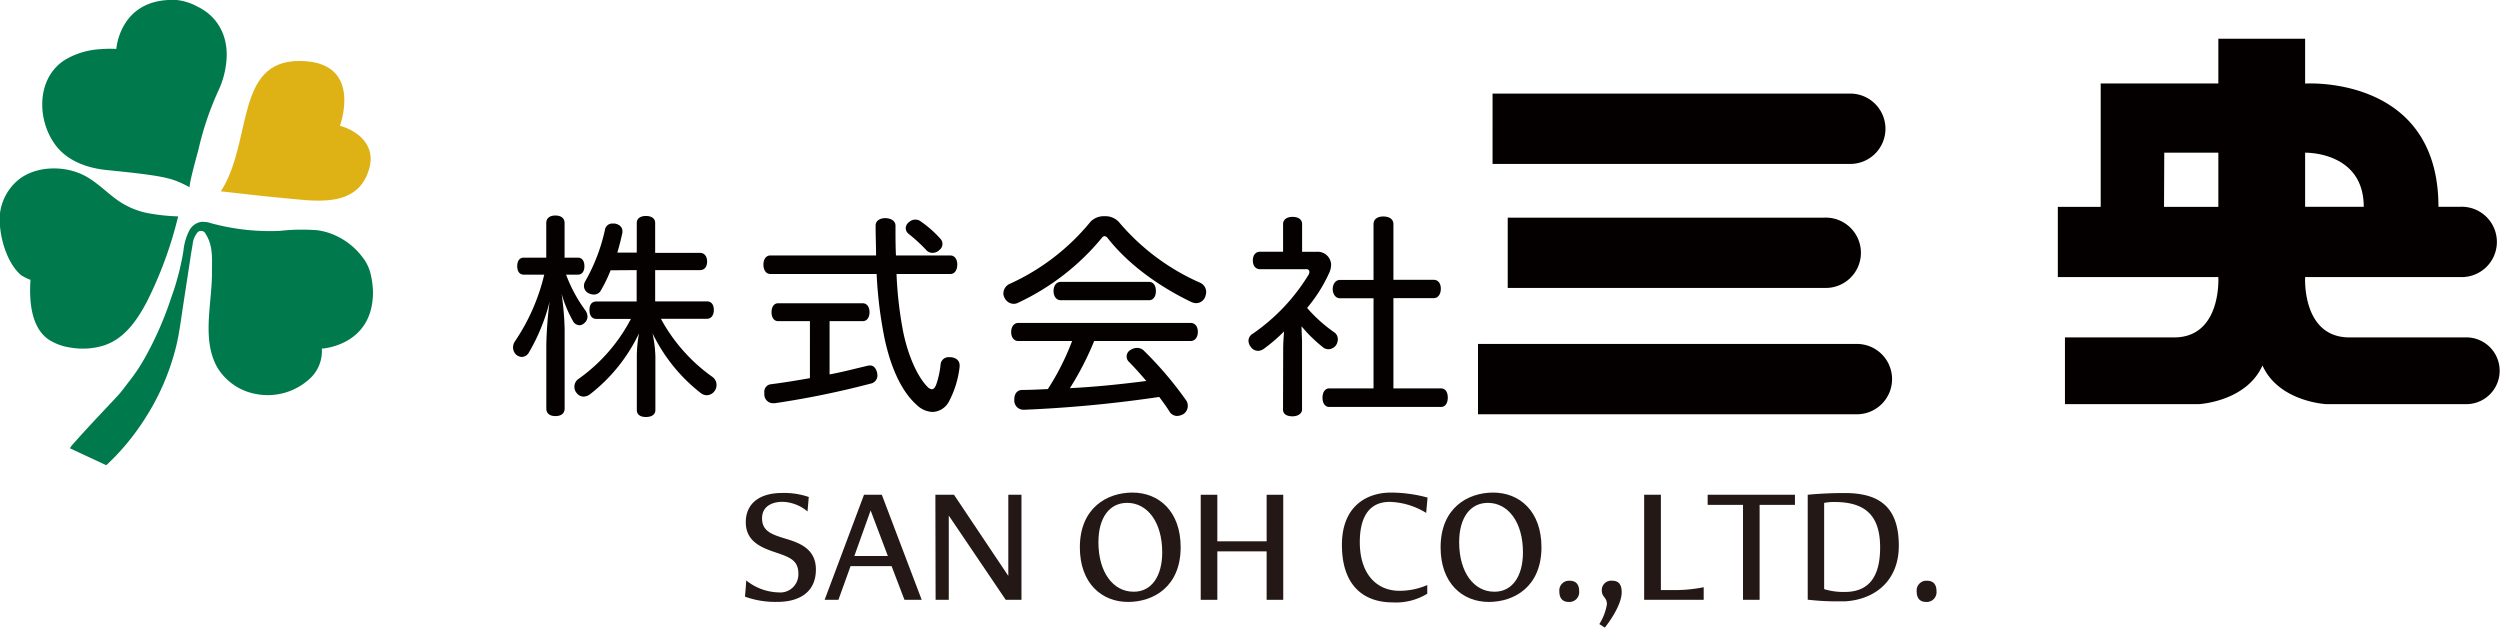
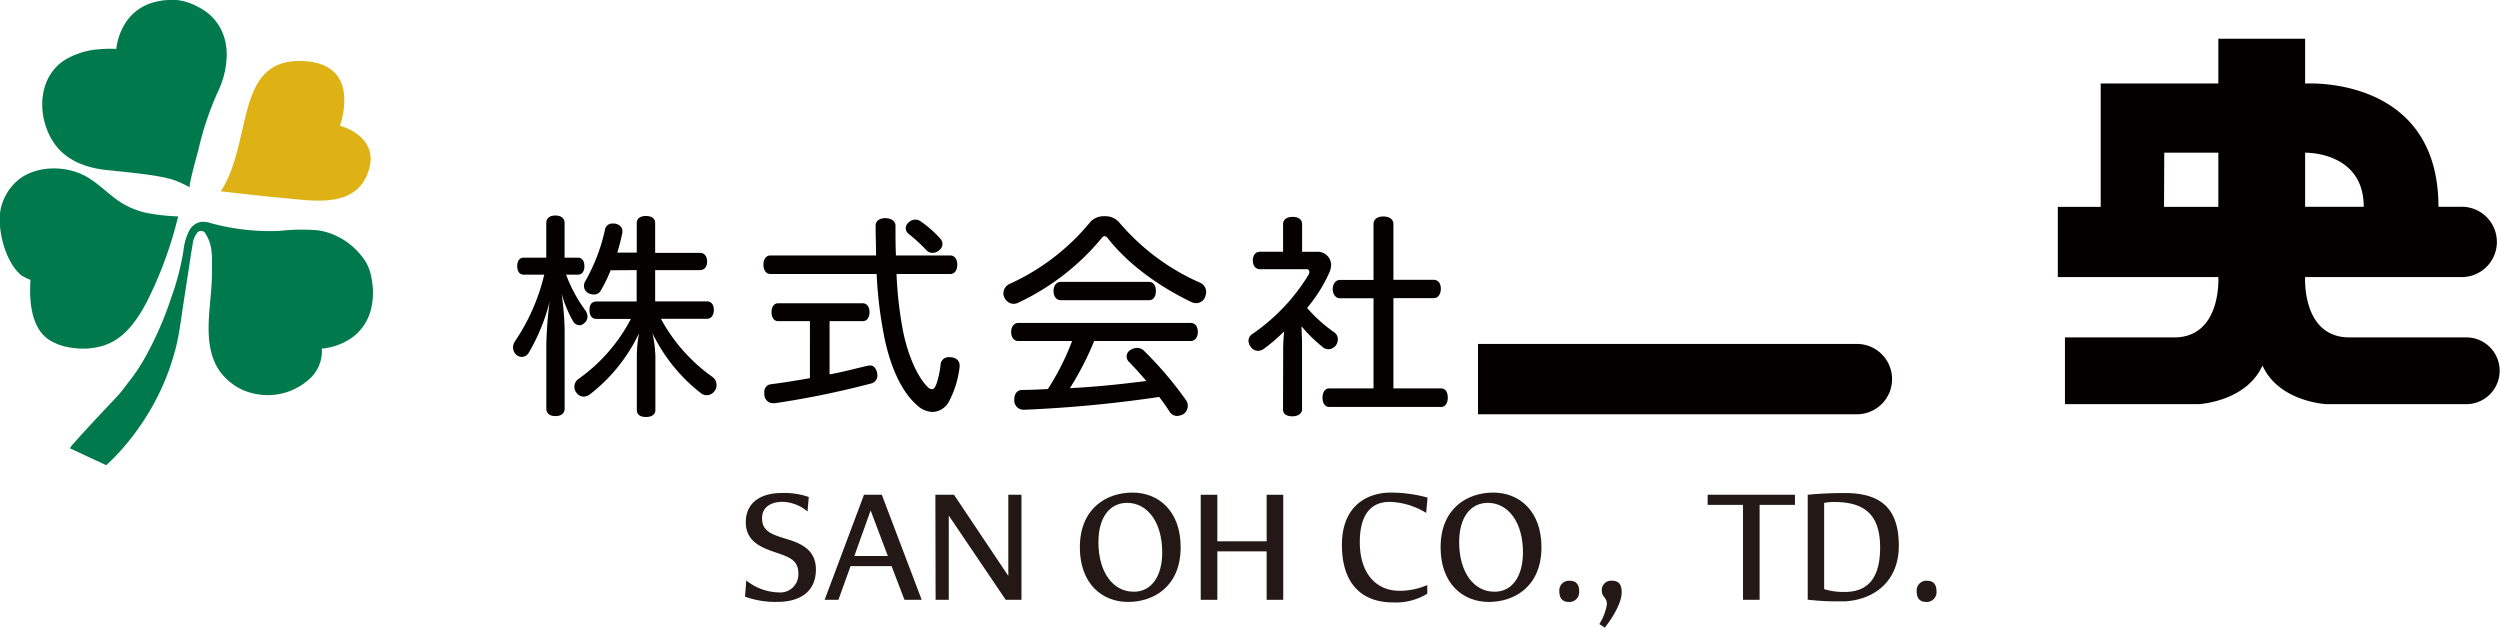
<svg xmlns="http://www.w3.org/2000/svg" viewBox="0 0 435.01 109.2">
  <defs>
    <style>.cls-1{fill:#deb115;}.cls-2{fill:#007a4c;}.cls-3{fill:#050101;}.cls-4{fill:#040000;}.cls-5{fill:#231815;}</style>
  </defs>
  <title>logo</title>
  <g id="レイヤー_2" data-name="レイヤー 2">
    <g id="レイヤー_1-2" data-name="レイヤー 1">
      <g id="ヘッダー">
        <path class="cls-1" d="M59.15,21.88s4.21-11.27-7.06-11.27S44,24.64,38.43,33.29c3.45.37,6.9.82,10.34,1.12,5.74.5,13.6,2.12,15.53-5.26C65.28,25.4,62.54,22.86,59.15,21.88Z" />
        <path class="cls-2" d="M30.75,0a9.72,9.72,0,0,1,3.61,1.15c3.87,1.87,5.51,5.66,5,9.82a15.27,15.27,0,0,1-1.28,4.63,52.48,52.48,0,0,0-3.52,10.31c-.11.48-1.83,6.53-1.52,6.68-3-1.5-3.42-1.91-14.47-3-3.35-.34-6.82-1.55-8.9-4.33-3.27-4.36-3.37-11.59,1.55-14.79A13.31,13.31,0,0,1,17,8.59a23.06,23.06,0,0,1,3.24-.08S20.84-.48,30.75,0Z" />
        <path class="cls-2" d="M31,37.65a33.84,33.84,0,0,1-4.56-.44,13.79,13.79,0,0,1-5.85-2.28c-2.28-1.59-4.09-3.67-6.7-4.75-3.25-1.35-7.59-1.21-10.47.94A9,9,0,0,0,0,39.38c.25,2.85,1.42,6.55,3.66,8.5.12.1,1.63.92,1.65.77-.24,3.44,0,8.21,3.09,10.39a9.41,9.41,0,0,0,3.88,1.44,12.37,12.37,0,0,0,5.89-.4c3.55-1.2,5.7-4.4,7.38-7.56A69.37,69.37,0,0,0,31,37.65Z" />
        <path class="cls-2" d="M12.16,78l6.31,2.94c.07,0,.63-.57.68-.62.63-.6,1.23-1.22,1.81-1.87a42.17,42.17,0,0,0,4.26-5.6,41.62,41.62,0,0,0,5.42-12.54c.61-2.48.89-5.05,1.29-7.57l1.2-7.82c.1-.8.26-1.6.39-2.39a3.71,3.71,0,0,1,.67-1.84.87.87,0,0,1,1.61.06c1.36,2.08,1.06,4.51,1.08,6.86,0,5.27-1.83,11.62,1,16.44a9.9,9.9,0,0,0,6.58,4.49,10.76,10.76,0,0,0,9.21-2.44A6.51,6.51,0,0,0,56,60.66s8.9-.45,8.9-9.83a14.63,14.63,0,0,0-.48-3.43,7.24,7.24,0,0,0-1.26-2.53,12.14,12.14,0,0,0-4.46-3.74,11.27,11.27,0,0,0-3.41-1.06,34.27,34.27,0,0,0-6.56.1,38.82,38.82,0,0,1-12-1.33,4.47,4.47,0,0,0-1.73-.23A2.87,2.87,0,0,0,33,40a9.79,9.79,0,0,0-1.08,3.63,44.43,44.43,0,0,1-2.13,8.17,58.88,58.88,0,0,1-4.56,10.42,30.87,30.87,0,0,1-2.75,4.13c-.7.89-1.29,1.76-2.07,2.59-2.65,2.83-5.44,5.74-8,8.67Z" />
        <path class="cls-3" d="M98.5,47.79A25.62,25.62,0,0,0,101.85,54a2.08,2.08,0,0,1,.38,1.07,1.5,1.5,0,0,1-.54,1.14,1.28,1.28,0,0,1-.87.38,1.32,1.32,0,0,1-1.1-.69,21.62,21.62,0,0,1-2-4.78,50.6,50.6,0,0,1,.53,6.15V71.07c0,.88-.61,1.33-1.6,1.33s-1.59-.45-1.59-1.33v-11a68.82,68.82,0,0,1,.57-7.56A33.64,33.64,0,0,1,92,61.39a1.46,1.46,0,0,1-1.18.72,1.57,1.57,0,0,1-1.06-.45,1.79,1.79,0,0,1-.49-1.22,1.92,1.92,0,0,1,.34-1.06,35.06,35.06,0,0,0,5.09-11.59H91.14c-.76,0-1.14-.6-1.14-1.48s.38-1.48,1.14-1.48h3.91v-6c0-.84.57-1.33,1.59-1.33s1.6.49,1.6,1.33v6h2.32c.72,0,1.13.57,1.13,1.48s-.41,1.48-1.13,1.48Zm7.75-.76a25.25,25.25,0,0,1-1.67,3.46,1.35,1.35,0,0,1-1.25.76,2.16,2.16,0,0,1-1-.27,1.42,1.42,0,0,1-.72-1.21,1.59,1.59,0,0,1,.23-.84A31.52,31.52,0,0,0,105.26,40a1.29,1.29,0,0,1,1.41-1.1h.3c.84.15,1.33.64,1.33,1.29a1.16,1.16,0,0,1,0,.3c-.23,1.1-.54,2.32-.88,3.46h3.38V38.79c0-.79.65-1.21,1.6-1.21S114,38,114,38.79V44h7.79c.79,0,1.25.61,1.25,1.52S122.58,47,121.79,47H114v5.44h9c.8,0,1.21.6,1.21,1.48s-.41,1.55-1.21,1.55h-8a29.79,29.79,0,0,0,9,10.14,1.7,1.7,0,0,1,.68,1.37,1.74,1.74,0,0,1-.34,1.06,1.7,1.7,0,0,1-1.37.73,1.72,1.72,0,0,1-1-.35A29.45,29.45,0,0,1,113.54,58a21.88,21.88,0,0,1,.5,4v9.35c0,.79-.65,1.21-1.64,1.21s-1.59-.42-1.59-1.21V62a22.59,22.59,0,0,1,.38-4,29.28,29.28,0,0,1-8.47,10.56,1.94,1.94,0,0,1-1.18.45,1.52,1.52,0,0,1-1.21-.64,1.57,1.57,0,0,1-.38-1.06,1.63,1.63,0,0,1,.76-1.41,29.46,29.46,0,0,0,9.07-10.41h-6c-.8,0-1.21-.6-1.21-1.55s.41-1.48,1.21-1.48h7V47Z" />
        <path class="cls-3" d="M152.44,44.45c0-1.63-.08-3.34-.08-5.2,0-.8.69-1.29,1.68-1.29s1.78.49,1.78,1.29c0,1.9,0,3.61.08,5.2h9.45c.76,0,1.22.65,1.22,1.6s-.46,1.63-1.22,1.63H156a67.35,67.35,0,0,0,1.18,10.18c.95,4.48,2.62,7.82,4.14,9.38a1.32,1.32,0,0,0,.83.49c.27,0,.5-.22.72-.72a14.9,14.9,0,0,0,.8-3.64,1.39,1.39,0,0,1,1.48-1.22h.31c.95.11,1.52.61,1.52,1.44v.19a16.82,16.82,0,0,1-1.9,6.16,3.34,3.34,0,0,1-2.81,1.74,4.11,4.11,0,0,1-2.74-1.21c-2.43-2.13-4.4-6-5.58-11.43a73,73,0,0,1-1.41-11.36H134.06c-.76,0-1.22-.68-1.22-1.63s.46-1.6,1.22-1.6Zm-8.09,20.7c2.28-.42,4.44-1,6.5-1.48a2.85,2.85,0,0,1,.53-.08c.6,0,1,.42,1.21,1.14a2.85,2.85,0,0,1,.08.53,1.43,1.43,0,0,1-1.18,1.49,153.87,153.87,0,0,1-16.67,3.41h-.27A1.51,1.51,0,0,1,133,68.68a1.58,1.58,0,0,1,0-.38,1.29,1.29,0,0,1,1.13-1.44c2.17-.27,4.45-.65,6.8-1.06V55.88h-5.54c-.72,0-1.14-.64-1.14-1.55s.42-1.56,1.14-1.56h14.73c.73,0,1.18.64,1.18,1.56s-.45,1.55-1.18,1.55h-5.77ZM163.68,41.6a1.22,1.22,0,0,1,.31.84,1.3,1.3,0,0,1-.54,1.06,1.65,1.65,0,0,1-1.17.5,1.47,1.47,0,0,1-1.18-.57,28.69,28.69,0,0,0-3-2.74,1.31,1.31,0,0,1-.5-1,1.39,1.39,0,0,1,.65-1.1,1.57,1.57,0,0,1,2.05,0A19,19,0,0,1,163.68,41.6Z" />
        <path class="cls-3" d="M192.21,37.62a3.19,3.19,0,0,1,2.47,1,39,39,0,0,0,14.2,10.6,1.78,1.78,0,0,1,1,1.59,2.53,2.53,0,0,1-.19.88,1.68,1.68,0,0,1-1.52,1.06,2.27,2.27,0,0,1-1-.26c-5.58-2.7-10.9-6.54-14.43-11.06a.81.81,0,0,0-.53-.34.65.65,0,0,0-.49.31,41.8,41.8,0,0,1-14.63,11.31,1.65,1.65,0,0,1-.72.16,1.79,1.79,0,0,1-1.55-1,1.67,1.67,0,0,1-.23-.84,1.86,1.86,0,0,1,1-1.59A38.85,38.85,0,0,0,189.74,38.6,3.21,3.21,0,0,1,192.21,37.62Zm-1.82,21.72a52.51,52.51,0,0,1-4.22,8.2c4.44-.22,8.89-.68,13.29-1.25-1-1.18-2.05-2.35-3.07-3.38a1.28,1.28,0,0,1,.3-2,2.1,2.1,0,0,1,1.18-.37,1.66,1.66,0,0,1,1.18.49,62.56,62.56,0,0,1,7.36,8.66,1.59,1.59,0,0,1,.27.91A1.73,1.73,0,0,1,206,72a2.48,2.48,0,0,1-1.18.38,1.58,1.58,0,0,1-1.25-.65c-.53-.87-1.18-1.75-1.86-2.66A222.84,222.84,0,0,1,178.2,71.3h-.08a1.6,1.6,0,0,1-1.63-1.67v-.11c0-1,.49-1.64,1.36-1.67,1.48,0,3-.08,4.48-.15a44,44,0,0,0,4.22-8.36h-9.34c-.8,0-1.26-.65-1.26-1.56s.46-1.59,1.26-1.59h29.93c.83,0,1.29.64,1.29,1.55s-.46,1.6-1.29,1.6Zm9.53-10.29c.8,0,1.21.68,1.21,1.59s-.41,1.6-1.21,1.6H184.58c-.8,0-1.26-.72-1.26-1.6s.46-1.59,1.26-1.59Z" />
        <path class="cls-3" d="M223.28,60.67c0-1,.08-2,.15-3a28.15,28.15,0,0,1-3.49,3,1.77,1.77,0,0,1-1.06.38,1.58,1.58,0,0,1-1.29-.76,1.73,1.73,0,0,1-.35-1,1.41,1.41,0,0,1,.73-1.21,33.88,33.88,0,0,0,9.76-10.33,1.09,1.09,0,0,0,.11-.42.47.47,0,0,0-.53-.49h-8.05c-.8,0-1.26-.61-1.26-1.52s.46-1.52,1.26-1.52h4V39c0-.8.65-1.26,1.64-1.26s1.67.42,1.67,1.26v4.82h2.5a2.32,2.32,0,0,1,2.55,2.28,3.57,3.57,0,0,1-.34,1.4,26.38,26.38,0,0,1-3.84,6.08,25.55,25.55,0,0,0,4.63,4.18,1.46,1.46,0,0,1,.72,1.29,2,2,0,0,1-.3,1,1.7,1.7,0,0,1-1.33.72,1.52,1.52,0,0,1-1-.38,24.32,24.32,0,0,1-3.68-3.61c0,1,.08,2,.08,2.92V71.27c0,.64-.65,1.17-1.67,1.17s-1.64-.41-1.64-1.17ZM239,39c0-.87.69-1.33,1.71-1.33s1.75.46,1.75,1.33v9.69h7c.8,0,1.25.64,1.25,1.55s-.45,1.64-1.25,1.64h-7V67.58h8.28c.76,0,1.18.65,1.18,1.6s-.42,1.63-1.18,1.63H231.3c-.76,0-1.18-.68-1.18-1.6s.42-1.63,1.18-1.63H239V51.9h-5.85c-.75,0-1.25-.73-1.25-1.6s.5-1.59,1.25-1.59H239Z" />
-         <path class="cls-4" d="M321.71,28.52a6.12,6.12,0,1,0,0-12.23h-62V28.52Z" />
        <path class="cls-4" d="M322.86,72.08a6.12,6.12,0,1,0,0-12.23H257.18V72.08Z" />
-         <path class="cls-4" d="M317.44,50.1a6.12,6.12,0,1,0,0-12.23H262.35V50.1Z" />
        <path class="cls-4" d="M428.9,58.71H408.8c-8.25,0-7.7-10.37-7.7-10.37v-.13h27a6.12,6.12,0,1,0,0-12.23H424.3c0-23-23.2-21.44-23.2-21.44V6.74H386v7.78l-20.47,0V36h-7.46V48.21H386v.13s.56,10.37-7.69,10.37h-19V70.32h23.31s8.25-.42,11.06-6.73c2.81,6.31,11.06,6.73,11.06,6.73H428.9a5.81,5.81,0,1,0,0-11.61ZM401.1,26.57s10.2-.26,10.2,9.41H401.1Zm-24.51,0H386V36h-9.45Z" />
        <path class="cls-5" d="M129.85,101a9.34,9.34,0,0,0,5.61,2.08,3.15,3.15,0,0,0,3.46-3.24c0-2.24-1.33-2.83-3.73-3.64s-5.42-1.81-5.42-5.32,2.72-5.1,6.26-5.1a13.09,13.09,0,0,1,4.7.7L140.51,89a7,7,0,0,0-4.35-1.68c-1.83,0-3.56.79-3.56,2.86,0,2.22,1.67,2.81,3.89,3.49,2.43.73,5.48,1.7,5.48,5.42,0,4.21-3.24,5.64-6.67,5.64a15.54,15.54,0,0,1-5.67-.91C129.71,102.88,129.79,101.94,129.85,101Z" />
        <path class="cls-5" d="M150.34,86.09h3.1l6.94,18.28h-3l-2.24-5.86H148l-2.11,5.86h-2.4Zm4.15,10.66-3-7.93-2.83,7.93Z" />
        <path class="cls-5" d="M162.76,86.09H166l9.45,14.12V86.09h2.29v18.28H175l-9.91-14.66v14.66h-2.29Z" />
        <path class="cls-5" d="M197.05,85.71c4.59,0,8.39,3.24,8.39,9.51,0,6.88-4.75,9.52-9.15,9.52-4.59,0-8.39-3.24-8.39-9.5C187.9,88.36,192.65,85.71,197.05,85.71Zm5.18,10.4c0-5.27-2.59-8.61-6.1-8.61-3.11,0-5,2.61-5,6.85,0,5.27,2.59,8.61,6.1,8.61C200.31,103,202.23,100.34,202.23,96.11Z" />
        <path class="cls-5" d="M208.93,86.09h2.89v8.1h8.58v-8.1h2.89v18.28H220.4V95.94h-8.58v8.43h-2.89Z" />
        <path class="cls-5" d="M242,85.71a24.45,24.45,0,0,1,6.4.87l-.24,2.67a12.69,12.69,0,0,0-6.35-1.92c-4.1,0-5.2,3.46-5.2,7,0,5.4,2.8,8.47,6.91,8.47a12,12,0,0,0,4.83-1v1.51a10.47,10.47,0,0,1-6,1.51c-5.15,0-8.85-3-8.85-10S238.11,85.71,242,85.71Z" />
        <path class="cls-5" d="M259.82,85.71c4.59,0,8.4,3.24,8.4,9.51,0,6.88-4.75,9.52-9.16,9.52-4.58,0-8.39-3.24-8.39-9.5C250.67,88.36,255.42,85.71,259.82,85.71ZM265,96.11c0-5.27-2.59-8.61-6.1-8.61-3.1,0-5,2.61-5,6.85,0,5.27,2.59,8.61,6.1,8.61C263.09,103,265,100.34,265,96.11Z" />
        <path class="cls-5" d="M273.13,101.05c.76,0,1.65.32,1.65,1.83a1.7,1.7,0,0,1-1.81,1.86c-.75,0-1.64-.32-1.64-1.86A1.69,1.69,0,0,1,273.13,101.05Z" />
        <path class="cls-5" d="M280.53,101.05c1,0,1.65.51,1.65,2,0,2.57-2.94,6.16-2.94,6.16l-.95-.62a9.14,9.14,0,0,0,1.32-3.46c0-1.21-.89-1.21-.89-2.37A1.63,1.63,0,0,1,280.53,101.05Z" />
-         <path class="cls-5" d="M286.09,86.09H289v16.58h1.81a25.5,25.5,0,0,0,5.64-.49v2.19H286.09Z" />
        <path class="cls-5" d="M303.29,87.85h-6.15V86.09h15.19v1.76h-6.15v16.52h-2.89Z" />
        <path class="cls-5" d="M314.55,86.09s2.73-.3,6.45-.3c6.08,0,9.4,2.49,9.4,9.16,0,6.28-4.35,9.42-9.42,9.69-.52,0-1.06,0-1.57,0a45,45,0,0,1-4.86-.29ZM321,103c4.56,0,6.15-3.13,6.15-7.74,0-5.54-2.56-7.91-7.93-7.91a8.58,8.58,0,0,0-1.81.16v15A11.3,11.3,0,0,0,321,103Z" />
        <path class="cls-5" d="M335.31,101.05c.76,0,1.65.32,1.65,1.83a1.7,1.7,0,0,1-1.81,1.86c-.75,0-1.64-.32-1.64-1.86A1.69,1.69,0,0,1,335.31,101.05Z" />
      </g>
    </g>
  </g>
</svg>